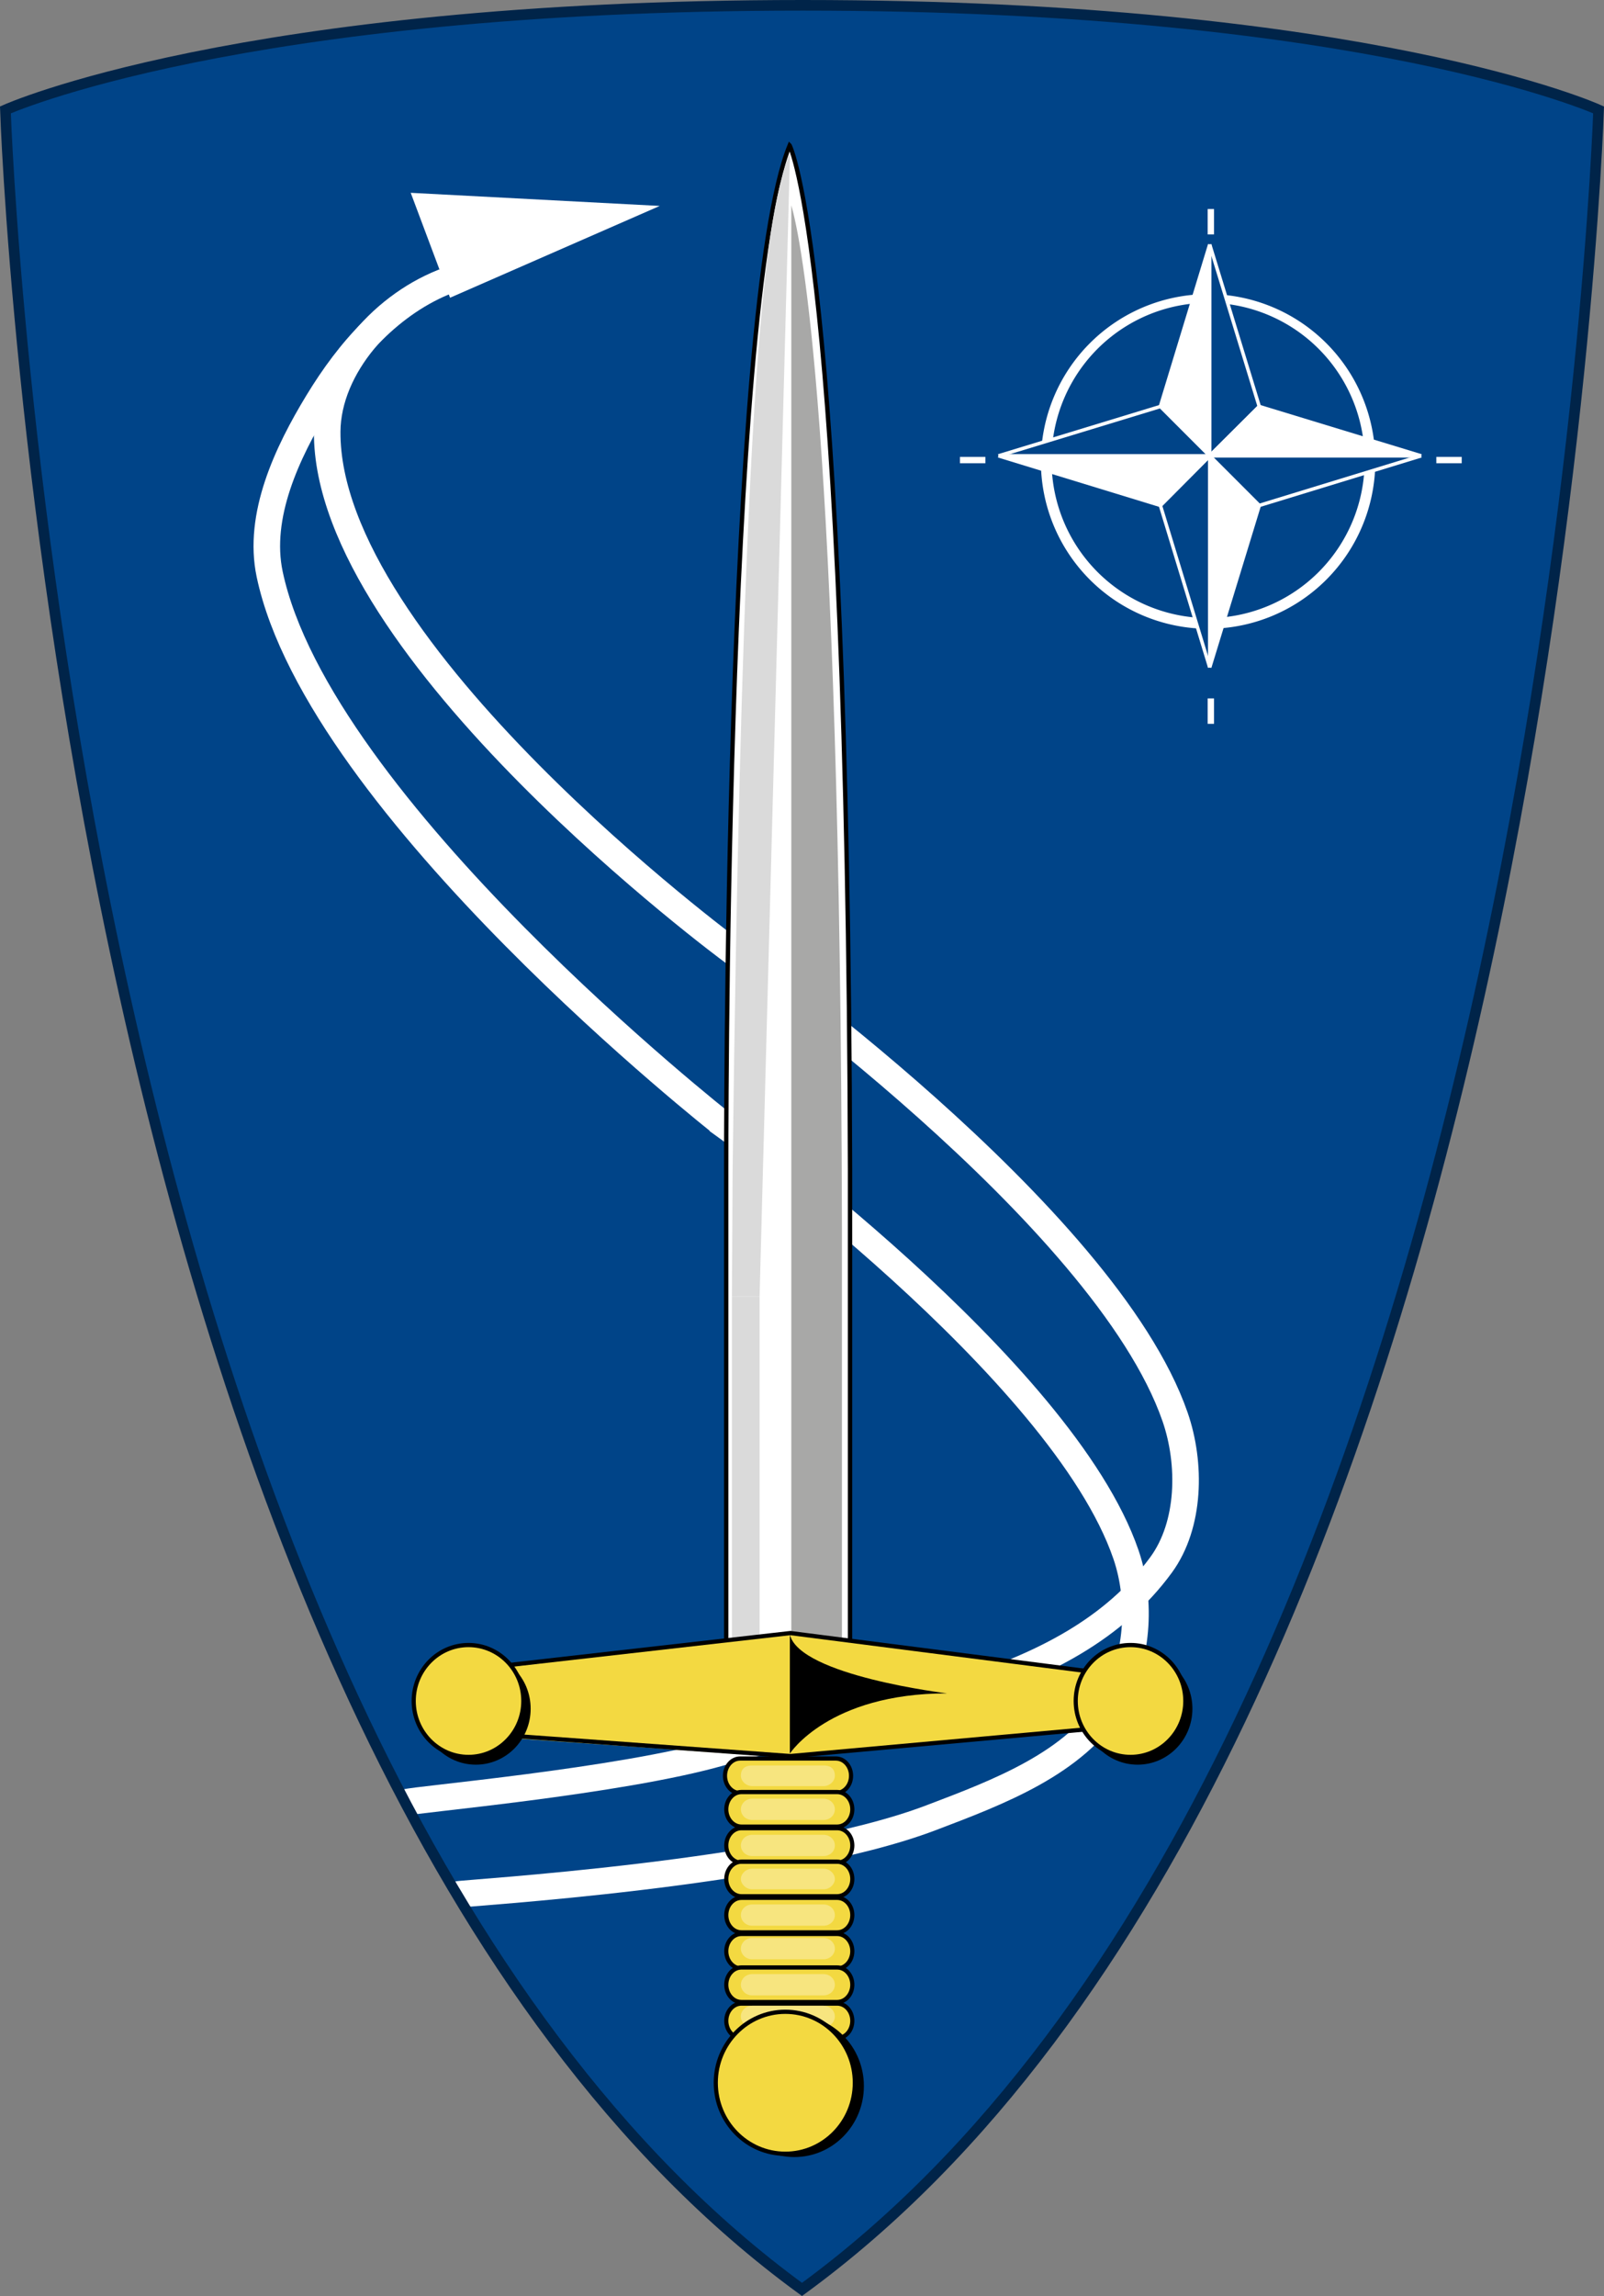
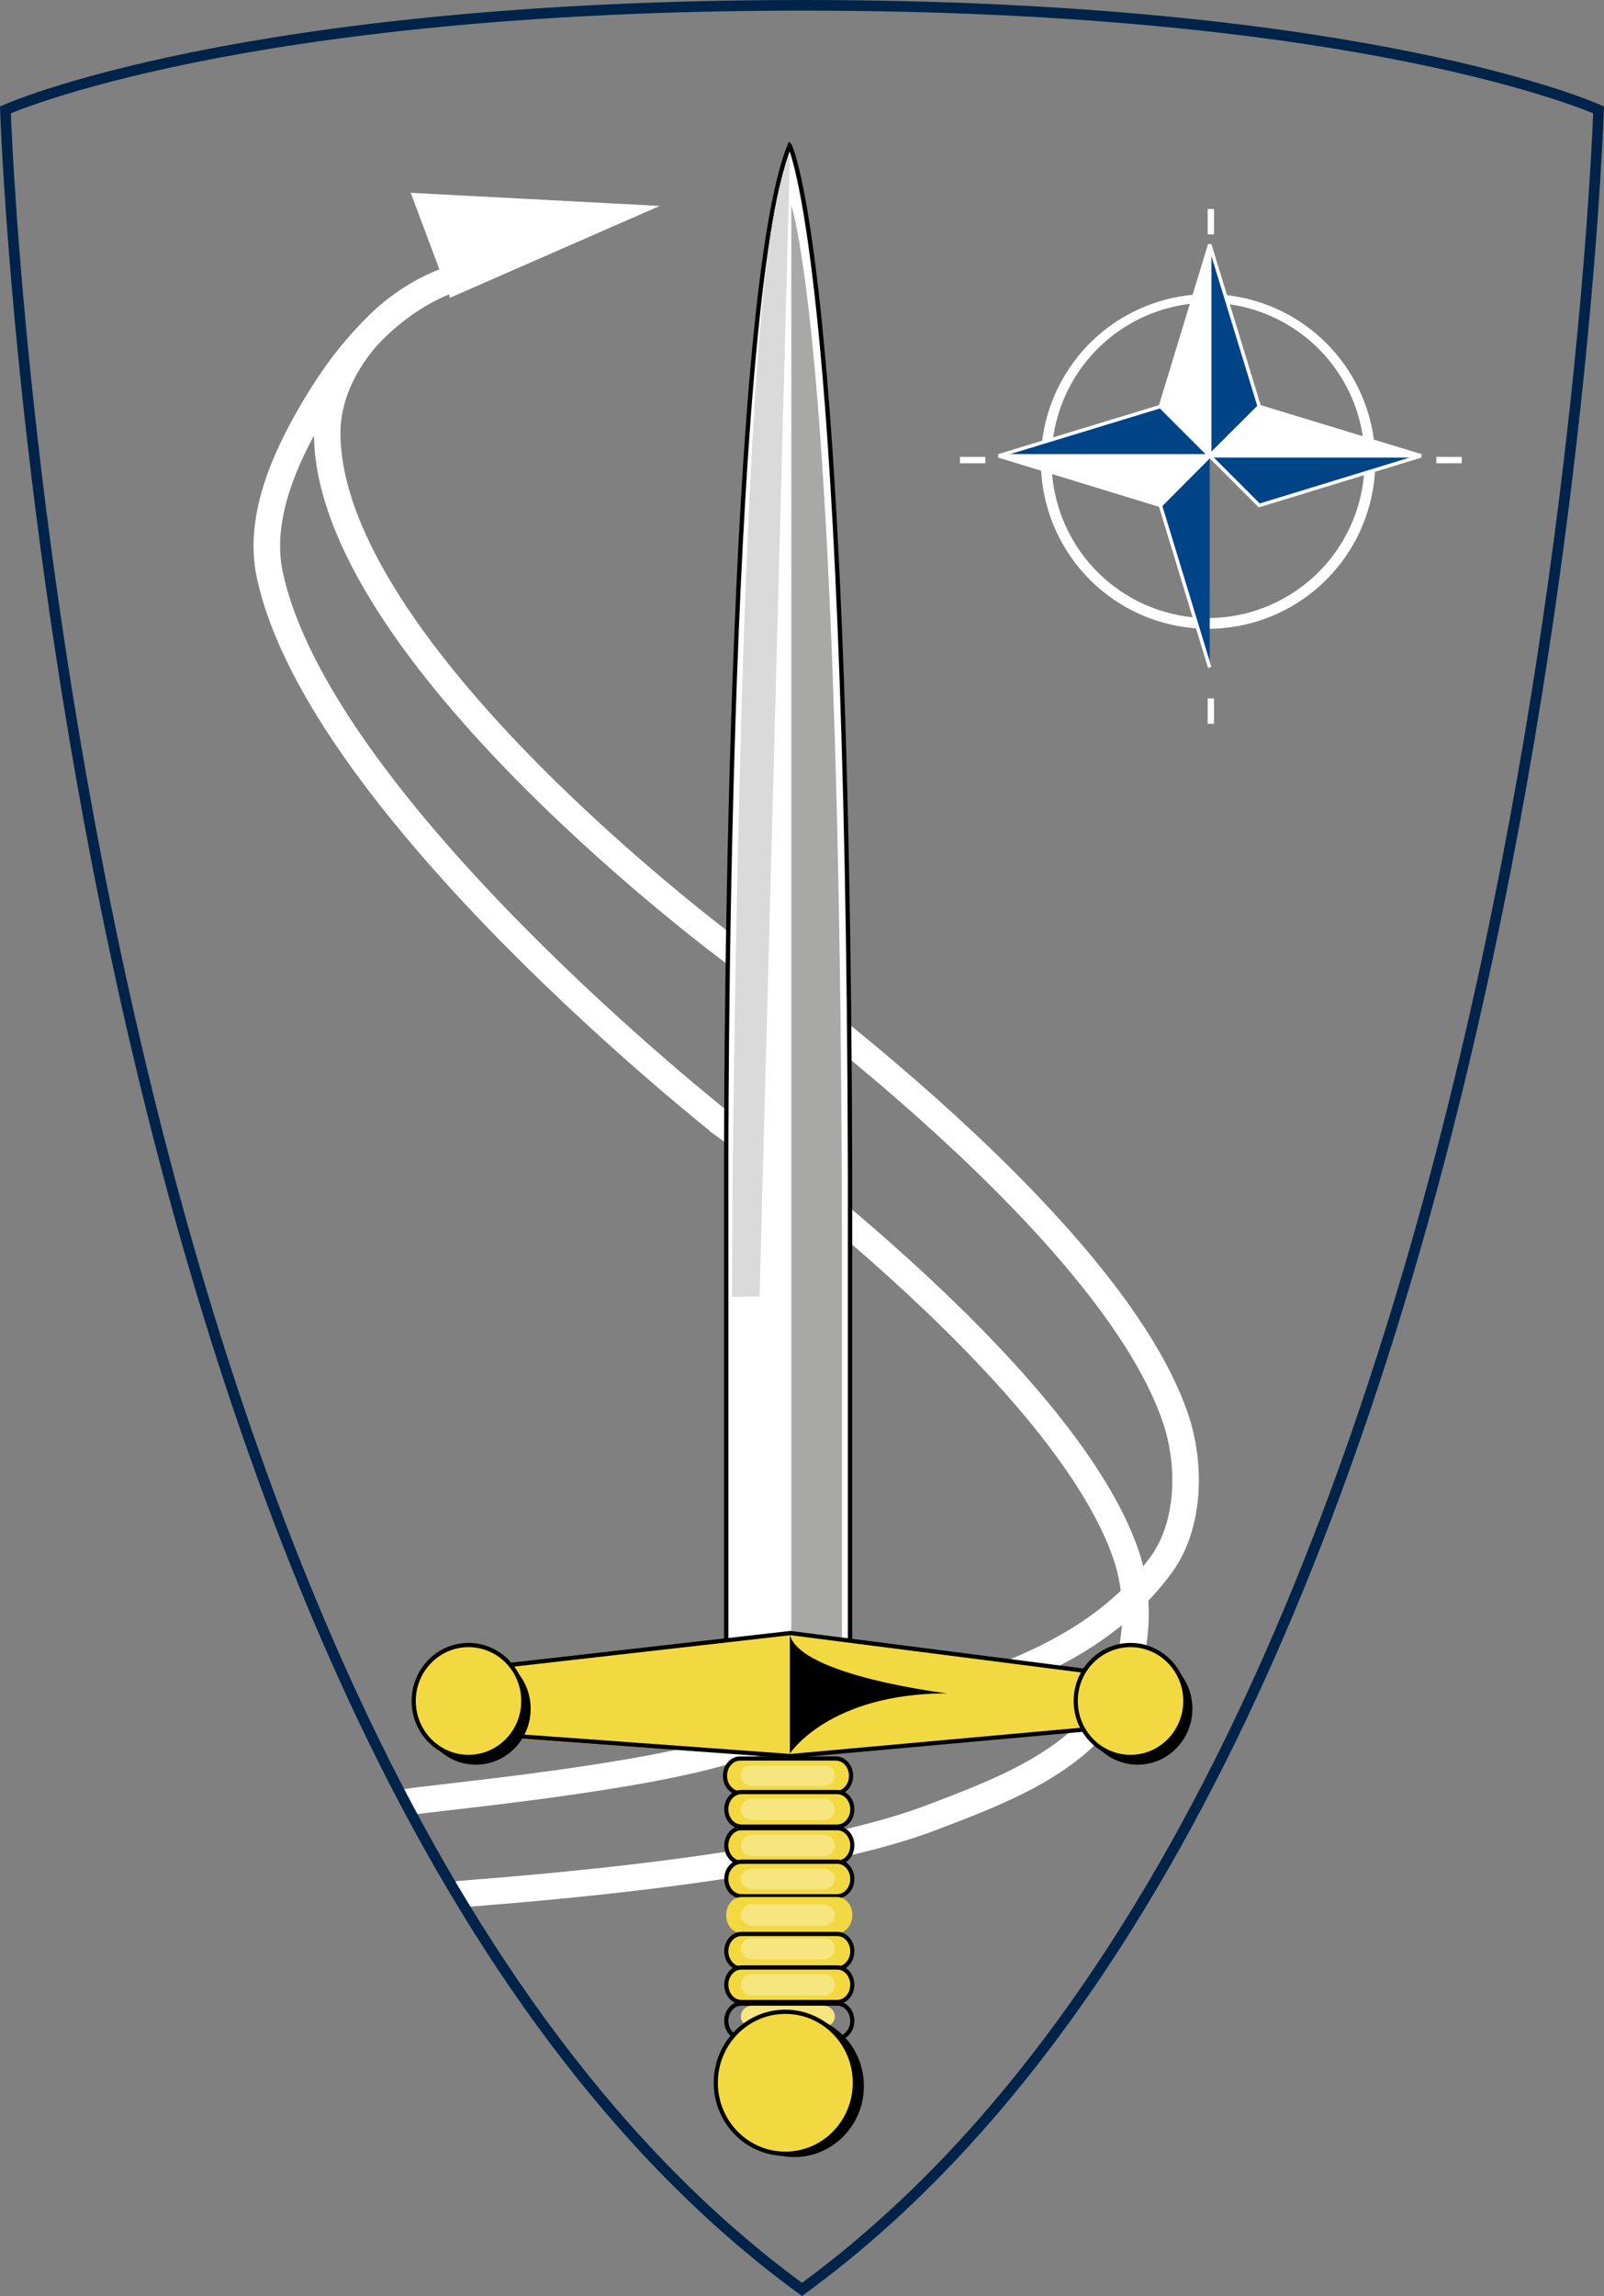
<svg xmlns="http://www.w3.org/2000/svg" width="302.042" height="432.038" viewBox="0 0 302.042 432.038" xml:space="preserve">
  <rect x="0" y="0" width="302.042" height="432.038" fill="#808080" stroke="none" />
  <defs>
    <clipPath id="b">
      <path d="M0 688.7h104.1v153.2H0Z" />
    </clipPath>
    <clipPath id="c">
      <path d="M0 688.7h104.1v153.2H0Z" />
    </clipPath>
    <clipPath id="d">
      <path d="M0 688.7h104.1v153.2H0Z" />
    </clipPath>
    <clipPath id="e">
      <path d="M0 688.7h104.1v153.2H0Z" />
    </clipPath>
    <clipPath id="f">
-       <path d="M0 688.7h104.1v153.2H0Z" />
-     </clipPath>
+       </clipPath>
    <clipPath id="g">
      <path d="M0 688.7h104.1v153.2H0Z" />
    </clipPath>
    <clipPath id="h">
      <path d="M0 688.7h104.1v153.2H0Z" />
    </clipPath>
    <clipPath id="i">
      <path d="M0 688.7h104.1v153.2H0Z" />
    </clipPath>
    <clipPath id="j">
      <path d="M0 688.7h104.1v153.2H0Z" />
    </clipPath>
    <clipPath id="k">
      <path d="M0 688.7h104.1v153.2H0Z" />
    </clipPath>
    <clipPath id="l">
      <path d="M0 688.7h104.1v153.2H0Z" />
    </clipPath>
    <clipPath id="m">
      <path d="M0 688.7h104.1v153.2H0Z" />
    </clipPath>
    <clipPath id="n">
      <path d="M0 688.7h104.1v153.2H0Z" />
    </clipPath>
    <clipPath id="o">
      <path d="M0 688.7h104.1v153.2H0Z" />
    </clipPath>
    <clipPath id="p">
      <path d="M0 688.7h104.1v153.2H0Z" />
    </clipPath>
    <clipPath id="q">
      <path d="M0 688.7h104.1v153.2H0Z" />
    </clipPath>
    <clipPath id="a">
      <path style="stroke-width:.803" d="M2184 3117c11 10 23 22 29 30 7 10 15 21 17 25 1 2 2 4 3 5 2 3 11 22 12 27 1 1 2 4 2 4 1 1 1 2 7 16 8 24 16 54 22 85 3 15 4 21 7 39 0 5 1 10 1 11 1 6 7 60 8 69 0 4 0 9 1 10v3l-15 4c-14 3-22 5-37 8-6 1-24 3-36 4-10 1-59 1-69 0s-35-4-35-4c-1 0-3-1-5-1-4 0-11-2-21-4-3 0-16-4-21-5l-2-1v-5c1-10 5-47 6-53s2-15 3-24c1-3 2-10 3-14 0-4 1-9 1-11 1-4 4-20 5-24 0-1 1-6 2-11 5-21 14-58 17-62 0-1 1-3 1-5 1-2 2-5 2-6 1-1 2-4 3-7 7-19 14-35 24-51 6-10 7-12 13-20 7-9 27-29 35-34 2-2 5-4 6-4 1-2 1-2 3-1 1 1 4 4 8 7z" />
    </clipPath>
  </defs>
-   <path d="M301.019 20.801S257.698 1.122 151.18 1.122c-106.518 0-150.161 19.679-150.161 19.679S11.019 328.801 151.019 430.801C291.019 328.801 301.019 20.801 301.019 20.801Z" style="fill:#048;fill-opacity:1;stroke:none;stroke-width:2.056" />
  <path d="M2234 3423h1v4h-1v-4M2274 3387v1h-4v-1h4M2199 3387v1h-4v-1h4M2234 3346h1v4h-1v-4" style="fill:#fff;fill-rule:evenodd;stroke:none" transform="matrix(1.196 0 0 -1.196 -2444.453 4138.022)" />
  <g transform="matrix(1.234 0 0 -1.234 -2528.867 4267.669)" clip-path="url(#a)">
    <path d="m2150 3427-38 2 6-16 32 14" style="fill:#fff;fill-rule:evenodd;stroke:none" />
  </g>
  <path style="fill:#fff;stroke:#fff;stroke-width:1.28" d="M1867 3425a82.07 82.07 0 0 1-82-82 82.07 82.07 0 0 1 82-82 82.07 82.07 0 0 1 82 82 82.07 82.07 0 0 1-82 82zm0-3a78.26 78.26 0 0 0 78-79 78.26 78.26 0 0 0-78-78 78.26 78.26 0 0 0-78 78 78.26 78.26 0 0 0 78 79z" transform="matrix(.381 0 0 -.381 -483.836 1360.514)" />
  <g style="stroke:#fff;stroke-width:1.5">
    <path style="fill:#048;fill-rule:evenodd;stroke:#fff;stroke-width:1.5" d="m137.8 640.6 21.4 21.3-21.4 69.9" transform="matrix(.436 0 0 -.436 167.715 365.079)" />
    <path style="fill:#fff;fill-rule:evenodd;stroke:#fff;stroke-width:1.5" d="m137.8 640.6-21.3 21.3 21.3 69.9z" transform="matrix(.436 0 0 -.436 167.715 365.079)" />
    <path style="fill:#048;fill-rule:evenodd;stroke:#fff;stroke-width:1.5" d="m137.8 640.6-21.3-21.4 21.3-69.9" transform="matrix(.436 0 0 -.436 167.715 365.079)" />
-     <path style="fill:#fff;fill-rule:evenodd;stroke:#fff;stroke-width:1.5" d="m137.8 640.6 21.4-21.4-21.4-69.9z" transform="matrix(.436 0 0 -.436 167.715 365.079)" />
    <path style="fill:#048;fill-rule:evenodd;stroke:#fff;stroke-width:1.5" d="m137.8 640.6-21.3 21.3-69.91-21.3" transform="matrix(.436 0 0 -.436 167.715 365.079)" />
    <path style="fill:#fff;fill-rule:evenodd;stroke:#fff;stroke-width:1.5" d="m137.8 640.6-21.3-21.4-69.91 21.4Z" transform="matrix(.436 0 0 -.436 167.715 365.079)" />
    <path style="fill:#048;fill-rule:evenodd;stroke:#fff;stroke-width:1.5" d="m137.8 640.6 21.4-21.4 69.9 21.4" transform="matrix(.436 0 0 -.436 167.715 365.079)" />
    <path style="fill:#fff;fill-rule:evenodd;stroke:#fff;stroke-width:1.5" d="m137.8 640.6 21.4 21.3 69.9-21.3z" transform="matrix(.436 0 0 -.436 167.715 365.079)" />
  </g>
  <path style="fill:none;stroke:#fff;stroke-width:5;stroke-linecap:butt;stroke-linejoin:miter;stroke-miterlimit:4;stroke-dasharray:none;stroke-opacity:1" d="M76.539 339.151c1.177-.519 40.059-3.877 59.29-9.409 28.838-8.295 65.117-11.058 82.819-35.289 5.5-7.529 5.674-19.038 2.622-27.847-13.203-38.114-83.439-87.642-83.439-87.642s-76.519-56.445-76.219-97.766c.088-12.178 10.886-24.25 22.879-28.484" />
  <path style="fill:none;stroke:#fff;stroke-width:5;stroke-linecap:butt;stroke-linejoin:miter;stroke-miterlimit:4;stroke-dasharray:none;stroke-opacity:1" d="M86.24 356.486c.643-.287 60.967-3.751 89.087-14.441 12.582-4.783 27.057-10.171 34.086-21.65 4.868-7.951 5.639-19.026 2.622-27.847-11.972-35.002-75.892-80.972-75.892-80.972S60.022 151.812 50.78 108.051c-2.318-10.977 3.247-22.826 9.084-32.407 5.836-9.579 13.583-18.639 24.627-22.929" />
  <g style="stroke-miterlimit:4">
    <path style="fill:#fff;fill-rule:nonzero;stroke:none" d="M50.07 810s2.3-4.3 2.39-39.7v-18.9h-4.9v18.8s-.08 33.6 2.51 39.8" transform="matrix(4.758 0 0 -4.854 -89.539 3959.121)" />
    <path style="fill:none;stroke:#000;stroke-width:.172;stroke-linecap:butt;stroke-linejoin:miter" d="M50.07 810s2.3-4.3 2.39-39.7v-18.9h-4.9v18.8s-.08 33.6 2.51 39.8z" transform="matrix(4.758 0 0 -4.854 -89.539 3959.121)" />
    <g style="fill:#f3d941">
      <path style="fill:#f3d941;stroke:none" d="M48.11 747.5c-.33 0-.6-.3-.6-.7 0-.3.27-.6.6-.6h3.79c.33 0 .6.3.6.6 0 .4-.27.7-.6.7z" transform="matrix(4.758 0 0 -4.854 -89.539 3959.121)" />
    </g>
    <g clip-path="url(#b)" transform="matrix(4.758 0 0 -4.854 -89.539 3959.121)">
      <path style="fill:none;stroke:#000;stroke-width:.164;stroke-linecap:butt;stroke-linejoin:miter" d="M0 0c0-.37-.269-.67-.601-.67h-3.787c-.331 0-.6.3-.6.67 0 .37.269.67.6.67h3.787C-.269.67 0 .37 0 0Z" transform="translate(52.5 746.8)" />
    </g>
    <g style="fill:#f3d941">
      <path style="fill:#f3d941;stroke:none" d="M48.16 746.2c-.33 0-.6-.3-.6-.7 0-.4.27-.7.6-.7h3.79c.33 0 .6.3.6.7 0 .4-.27.7-.6.7z" transform="matrix(4.758 0 0 -4.854 -89.539 3959.121)" />
    </g>
    <g clip-path="url(#c)" transform="matrix(4.758 0 0 -4.854 -89.539 3959.121)">
      <path style="fill:none;stroke:#000;stroke-width:.164;stroke-linecap:butt;stroke-linejoin:miter" d="M0 0c0-.37-.268-.67-.6-.67h-3.787c-.331 0-.6.3-.6.67 0 .37.269.67.6.67H-.6c.332 0 .6-.3.6-.67Z" transform="translate(52.55 745.5)" />
    </g>
    <g style="fill:#f3d941">
      <path style="fill:#f3d941;stroke:none" d="M48.16 744.8c-.33 0-.6-.3-.6-.7 0-.3.27-.6.6-.6h3.79c.33 0 .6.3.6.6 0 .4-.27.7-.6.7z" transform="matrix(4.758 0 0 -4.854 -89.539 3959.121)" />
    </g>
    <g clip-path="url(#d)" transform="matrix(4.758 0 0 -4.854 -89.539 3959.121)">
      <path style="fill:none;stroke:#000;stroke-width:.164;stroke-linecap:butt;stroke-linejoin:miter" d="M0 0c0-.37-.268-.67-.6-.67h-3.787c-.331 0-.6.3-.6.67 0 .37.269.67.6.67H-.6c.332 0 .6-.3.6-.67Z" transform="translate(52.55 744.1)" />
    </g>
    <g style="fill:#f3d941">
      <path style="fill:#f3d941;stroke:none" d="M48.16 743.4c-.33 0-.6-.3-.6-.6 0-.4.27-.7.6-.7h3.79c.33 0 .6.3.6.7 0 .3-.27.6-.6.6z" transform="matrix(4.758 0 0 -4.854 -89.539 3959.121)" />
    </g>
    <g clip-path="url(#e)" transform="matrix(4.758 0 0 -4.854 -89.539 3959.121)">
      <path style="fill:none;stroke:#000;stroke-width:.164;stroke-linecap:butt;stroke-linejoin:miter" d="M0 0c0-.37-.268-.67-.6-.67h-3.787c-.331 0-.6.3-.6.67 0 .37.269.67.6.67H-.6c.332 0 .6-.3.6-.67Z" transform="translate(52.55 742.8)" />
    </g>
    <g style="fill:#f3d941">
      <path style="fill:#f3d941;stroke:none" d="M48.16 742.1c-.33 0-.6-.3-.6-.7 0-.4.27-.7.6-.7h3.79c.33 0 .6.3.6.7 0 .4-.27.7-.6.7z" transform="matrix(4.758 0 0 -4.854 -89.539 3959.121)" />
    </g>
    <g clip-path="url(#f)" transform="matrix(4.758 0 0 -4.854 -89.539 3959.121)">
      <path style="fill:none;stroke:#000;stroke-width:.164;stroke-linecap:butt;stroke-linejoin:miter" d="M0 0c0-.37-.268-.67-.6-.67h-3.787c-.331 0-.6.3-.6.67 0 .37.269.669.6.669H-.6C-.268.669 0 .37 0 0Z" transform="translate(52.55 741.4)" />
    </g>
    <g style="fill:#f3d941">
      <path style="fill:#f3d941;stroke:none" d="M48.16 740.7c-.33 0-.6-.3-.6-.7 0-.3.27-.6.6-.6h3.79c.33 0 .6.3.6.6 0 .4-.27.7-.6.7z" transform="matrix(4.758 0 0 -4.854 -89.539 3959.121)" />
    </g>
    <g clip-path="url(#g)" transform="matrix(4.758 0 0 -4.854 -89.539 3959.121)">
      <path style="fill:none;stroke:#000;stroke-width:.164;stroke-linecap:butt;stroke-linejoin:miter" d="M0 0c0-.37-.268-.67-.6-.67h-3.787c-.331 0-.6.3-.6.67 0 .369.269.669.6.669H-.6c.332 0 .6-.3.6-.669Z" transform="translate(52.55 740)" />
    </g>
    <g style="fill:#f3d941">
      <path style="fill:#f3d941;stroke:none" d="M48.16 739.3c-.33 0-.6-.3-.6-.6 0-.4.27-.7.6-.7h3.79c.33 0 .6.3.6.7 0 .3-.27.6-.6.6z" transform="matrix(4.758 0 0 -4.854 -89.539 3959.121)" />
    </g>
    <g clip-path="url(#h)" transform="matrix(4.758 0 0 -4.854 -89.539 3959.121)">
      <path style="fill:none;stroke:#000;stroke-width:.164;stroke-linecap:butt;stroke-linejoin:miter" d="M0 0c0-.37-.268-.67-.6-.67h-3.787c-.331 0-.6.3-.6.67 0 .37.269.67.6.67H-.6c.332 0 .6-.3.6-.67Z" transform="translate(52.55 738.7)" />
    </g>
    <g style="fill:#f3d941">
-       <path style="fill:#f3d941;stroke:none" d="M48.16 738c-.33 0-.6-.3-.6-.7 0-.4.27-.7.6-.7h3.79c.33 0 .6.3.6.7 0 .4-.27.7-.6.7z" transform="matrix(4.758 0 0 -4.854 -89.539 3959.121)" />
-     </g>
+       </g>
    <g clip-path="url(#i)" transform="matrix(4.758 0 0 -4.854 -89.539 3959.121)">
      <path style="fill:none;stroke:#000;stroke-width:.164;stroke-linecap:butt;stroke-linejoin:miter" d="M0 0c0-.37-.268-.67-.6-.67h-3.787c-.331 0-.6.3-.6.67 0 .37.269.67.6.67H-.6c.332 0 .6-.3.6-.67Z" transform="translate(52.55 737.3)" />
      <path style="fill:#a8a8a7;fill-rule:nonzero;stroke:none" d="M0 0c-.068 31.23-1.623 38.39-2.004 39.68v-58.69H0Z" transform="translate(52.14 768)" />
      <path style="fill:#dadada;fill-rule:nonzero;stroke:none" d="M.373.332C.662 23.812 1.289 33.62 2.021 37.52c.308 1.65.624 2.29.624 2.29L1.44-4.52.346-4.53Z" transform="translate(47.44 769.9)" />
-       <path style="fill:#dadada;fill-rule:nonzero;stroke:none" d="M0 0h-1.094v13.97L0 13.98Z" transform="translate(48.88 751.4)" />
    </g>
    <path style="fill:#f3d941;stroke:none" d="m38.78 751-.32-2.7 11.64-.8 14.08 1.3v1.7l-14.08 1.8z" transform="matrix(4.758 0 0 -4.854 -89.539 3959.121)" />
    <path style="fill:none;stroke:#000;stroke-width:.164;stroke-linecap:butt;stroke-linejoin:miter" d="m0 0 11.32 1.26L25.4-.508v-1.755L11.32-3.509l-11.644.831Z" transform="matrix(4.758 0 0 -4.854 94.971 313.411)" />
    <path style="fill:#f7e57f" d="M48.59 747.2c-.25 0-.45-.1-.45-.4 0-.2.2-.4.45-.4h2.83c.24 0 .44.2.44.4 0 .3-.2.4-.44.4z" transform="matrix(4.758 0 0 -4.854 -89.539 3959.121)" />
    <g clip-path="url(#j)" transform="matrix(4.758 0 0 -4.854 -89.539 3959.121)">
      <path style="fill:#f7e57f" d="M0 0c0-.229-.2-.413-.448-.413h-2.824c-.248 0-.448.184-.448.413 0 .228.2.413.448.413h2.824C-.2.413 0 .228 0 0Z" transform="translate(51.86 745.5)" />
    </g>
    <g clip-path="url(#k)" transform="matrix(4.758 0 0 -4.854 -89.539 3959.121)">
      <path style="fill:#f7e57f" d="M0 0c0-.228-.2-.413-.448-.413h-2.824c-.248 0-.448.185-.448.413 0 .228.2.413.448.413h2.824C-.2.413 0 .228 0 0Z" transform="translate(51.86 744.1)" />
    </g>
    <path style="fill:#f7e57f" d="M48.59 743.2c-.25 0-.45-.2-.45-.4s.2-.4.45-.4h2.83c.24 0 .44.2.44.4s-.2.4-.44.4z" transform="matrix(4.758 0 0 -4.854 -89.539 3959.121)" />
    <g clip-path="url(#l)" transform="matrix(4.758 0 0 -4.854 -89.539 3959.121)">
      <path style="fill:#f7e57f" d="M0 0c0-.229-.2-.413-.448-.413h-2.824c-.248 0-.448.184-.448.413 0 .228.2.413.448.413h2.824C-.2.413 0 .228 0 0Z" transform="translate(51.86 741.4)" />
    </g>
    <g clip-path="url(#m)" transform="matrix(4.758 0 0 -4.854 -89.539 3959.121)">
      <path style="fill:#f7e57f" d="M0 0c0-.228-.2-.413-.448-.413h-2.824c-.248 0-.448.185-.448.413 0 .228.2.413.448.413h2.824C-.2.413 0 .228 0 0Z" transform="translate(51.86 740.1)" />
    </g>
    <g clip-path="url(#n)" transform="matrix(4.758 0 0 -4.854 -89.539 3959.121)">
      <path style="fill:#f7e57f" d="M0 0c0-.228-.2-.413-.448-.413h-2.824c-.248 0-.448.185-.448.413 0 .228.2.413.448.413h2.824C-.2.413 0 .228 0 0Z" transform="translate(51.86 738.7)" />
    </g>
    <path style="fill:#f7e57f" d="M0 0c0-.228-.2-.413-.448-.413h-2.824c-.248 0-.448.185-.448.413 0 .228.2.413.448.413h2.824C-.2.413 0 .228 0 0Z" transform="matrix(4.758 0 0 -4.854 157.204 379.432)" />
    <path style="fill:#000;fill-rule:nonzero;stroke:none" d="M0 0c0-1.52-1.232-2.752-2.751-2.752-1.52 0-2.752 1.232-2.752 2.752 0 1.52 1.232 2.752 2.752 2.752C-1.232 2.752 0 1.52 0 0" transform="matrix(4.758 0 0 -4.854 162.675 392.539)" />
    <g>
      <path style="fill:#000;fill-rule:nonzero;stroke:none" d="M0 0v-4.611s1.537 2.333 6.222 2.333c0 0-5.833.686-6.222 2.278" transform="matrix(4.758 0 0 -4.854 148.735 307.586)" />
    </g>
    <g>
      <path style="fill:#f3d941;stroke:none" d="M47.15 734.9c0-1.5 1.23-2.7 2.75-2.7s2.75 1.2 2.75 2.7c0 1.6-1.23 2.8-2.75 2.8s-2.75-1.2-2.75-2.8" transform="matrix(4.758 0 0 -4.854 -89.539 3959.121)" />
    </g>
    <g>
      <g clip-path="url(#o)" transform="matrix(4.758 0 0 -4.854 -89.539 3959.121)">
        <path style="fill:none;stroke:#000;stroke-width:.164;stroke-linecap:butt;stroke-linejoin:miter" d="M0 0c0-1.52-1.231-2.752-2.751-2.752-1.52 0-2.752 1.232-2.752 2.752 0 1.52 1.232 2.752 2.752 2.752C-1.231 2.752 0 1.52 0 0Z" transform="translate(52.65 734.9)" />
        <path style="fill:#000;fill-rule:nonzero;stroke:none" d="M0 0c0-1.198-.971-2.169-2.169-2.169S-4.338-1.198-4.338 0s.971 2.169 2.169 2.169S0 1.198 0 0" transform="translate(39.82 749.4)" />
      </g>
    </g>
    <g>
      <path style="fill:#f3d941;stroke:none" d="M35.2 749.7c0-1.2.97-2.2 2.16-2.2 1.2 0 2.17 1 2.17 2.2 0 1.2-.97 2.2-2.17 2.2-1.19 0-2.16-1-2.16-2.2" transform="matrix(4.758 0 0 -4.854 -89.539 3959.121)" />
    </g>
    <g>
      <g clip-path="url(#p)" transform="matrix(4.758 0 0 -4.854 -89.539 3959.121)">
        <path style="fill:none;stroke:#000;stroke-width:.164;stroke-linecap:butt;stroke-linejoin:miter" d="M0 0c0-1.197-.971-2.169-2.169-2.169S-4.338-1.197-4.338 0c0 1.198.971 2.169 2.169 2.169S0 1.198 0 0Z" transform="translate(39.53 749.7)" />
        <path style="fill:#000;fill-rule:nonzero;stroke:none" d="M0 0c0-1.198-.971-2.169-2.169-2.169S-4.338-1.198-4.338 0s.971 2.169 2.169 2.169S0 1.198 0 0" transform="translate(66.01 749.4)" />
      </g>
    </g>
    <g>
      <path style="fill:#f3d941;stroke:none" d="M61.39 749.7c0-1.2.97-2.2 2.17-2.2s2.17 1 2.17 2.2c0 1.2-.97 2.2-2.17 2.2s-2.17-1-2.17-2.2" transform="matrix(4.758 0 0 -4.854 -89.539 3959.121)" />
    </g>
    <g>
      <g clip-path="url(#q)" transform="matrix(4.758 0 0 -4.854 -89.539 3959.121)">
        <path style="fill:none;stroke:#000;stroke-width:.164;stroke-linecap:butt;stroke-linejoin:miter" d="M0 0c0-1.197-.971-2.169-2.169-2.169S-4.338-1.197-4.338 0c0 1.198.971 2.169 2.169 2.169S0 1.198 0 0Z" transform="translate(65.73 749.7)" />
      </g>
    </g>
  </g>
  <path d="M301.021 20.679S257.7 1 151.183 1C44.665 1 1.021 20.679 1.021 20.679S11.019 328.801 151.019 430.801C291.019 328.801 301.021 20.679 301.021 20.679Z" style="fill:none;stroke:#002449;stroke-width:2;stroke-miterlimit:4;stroke-dasharray:none" />
</svg>